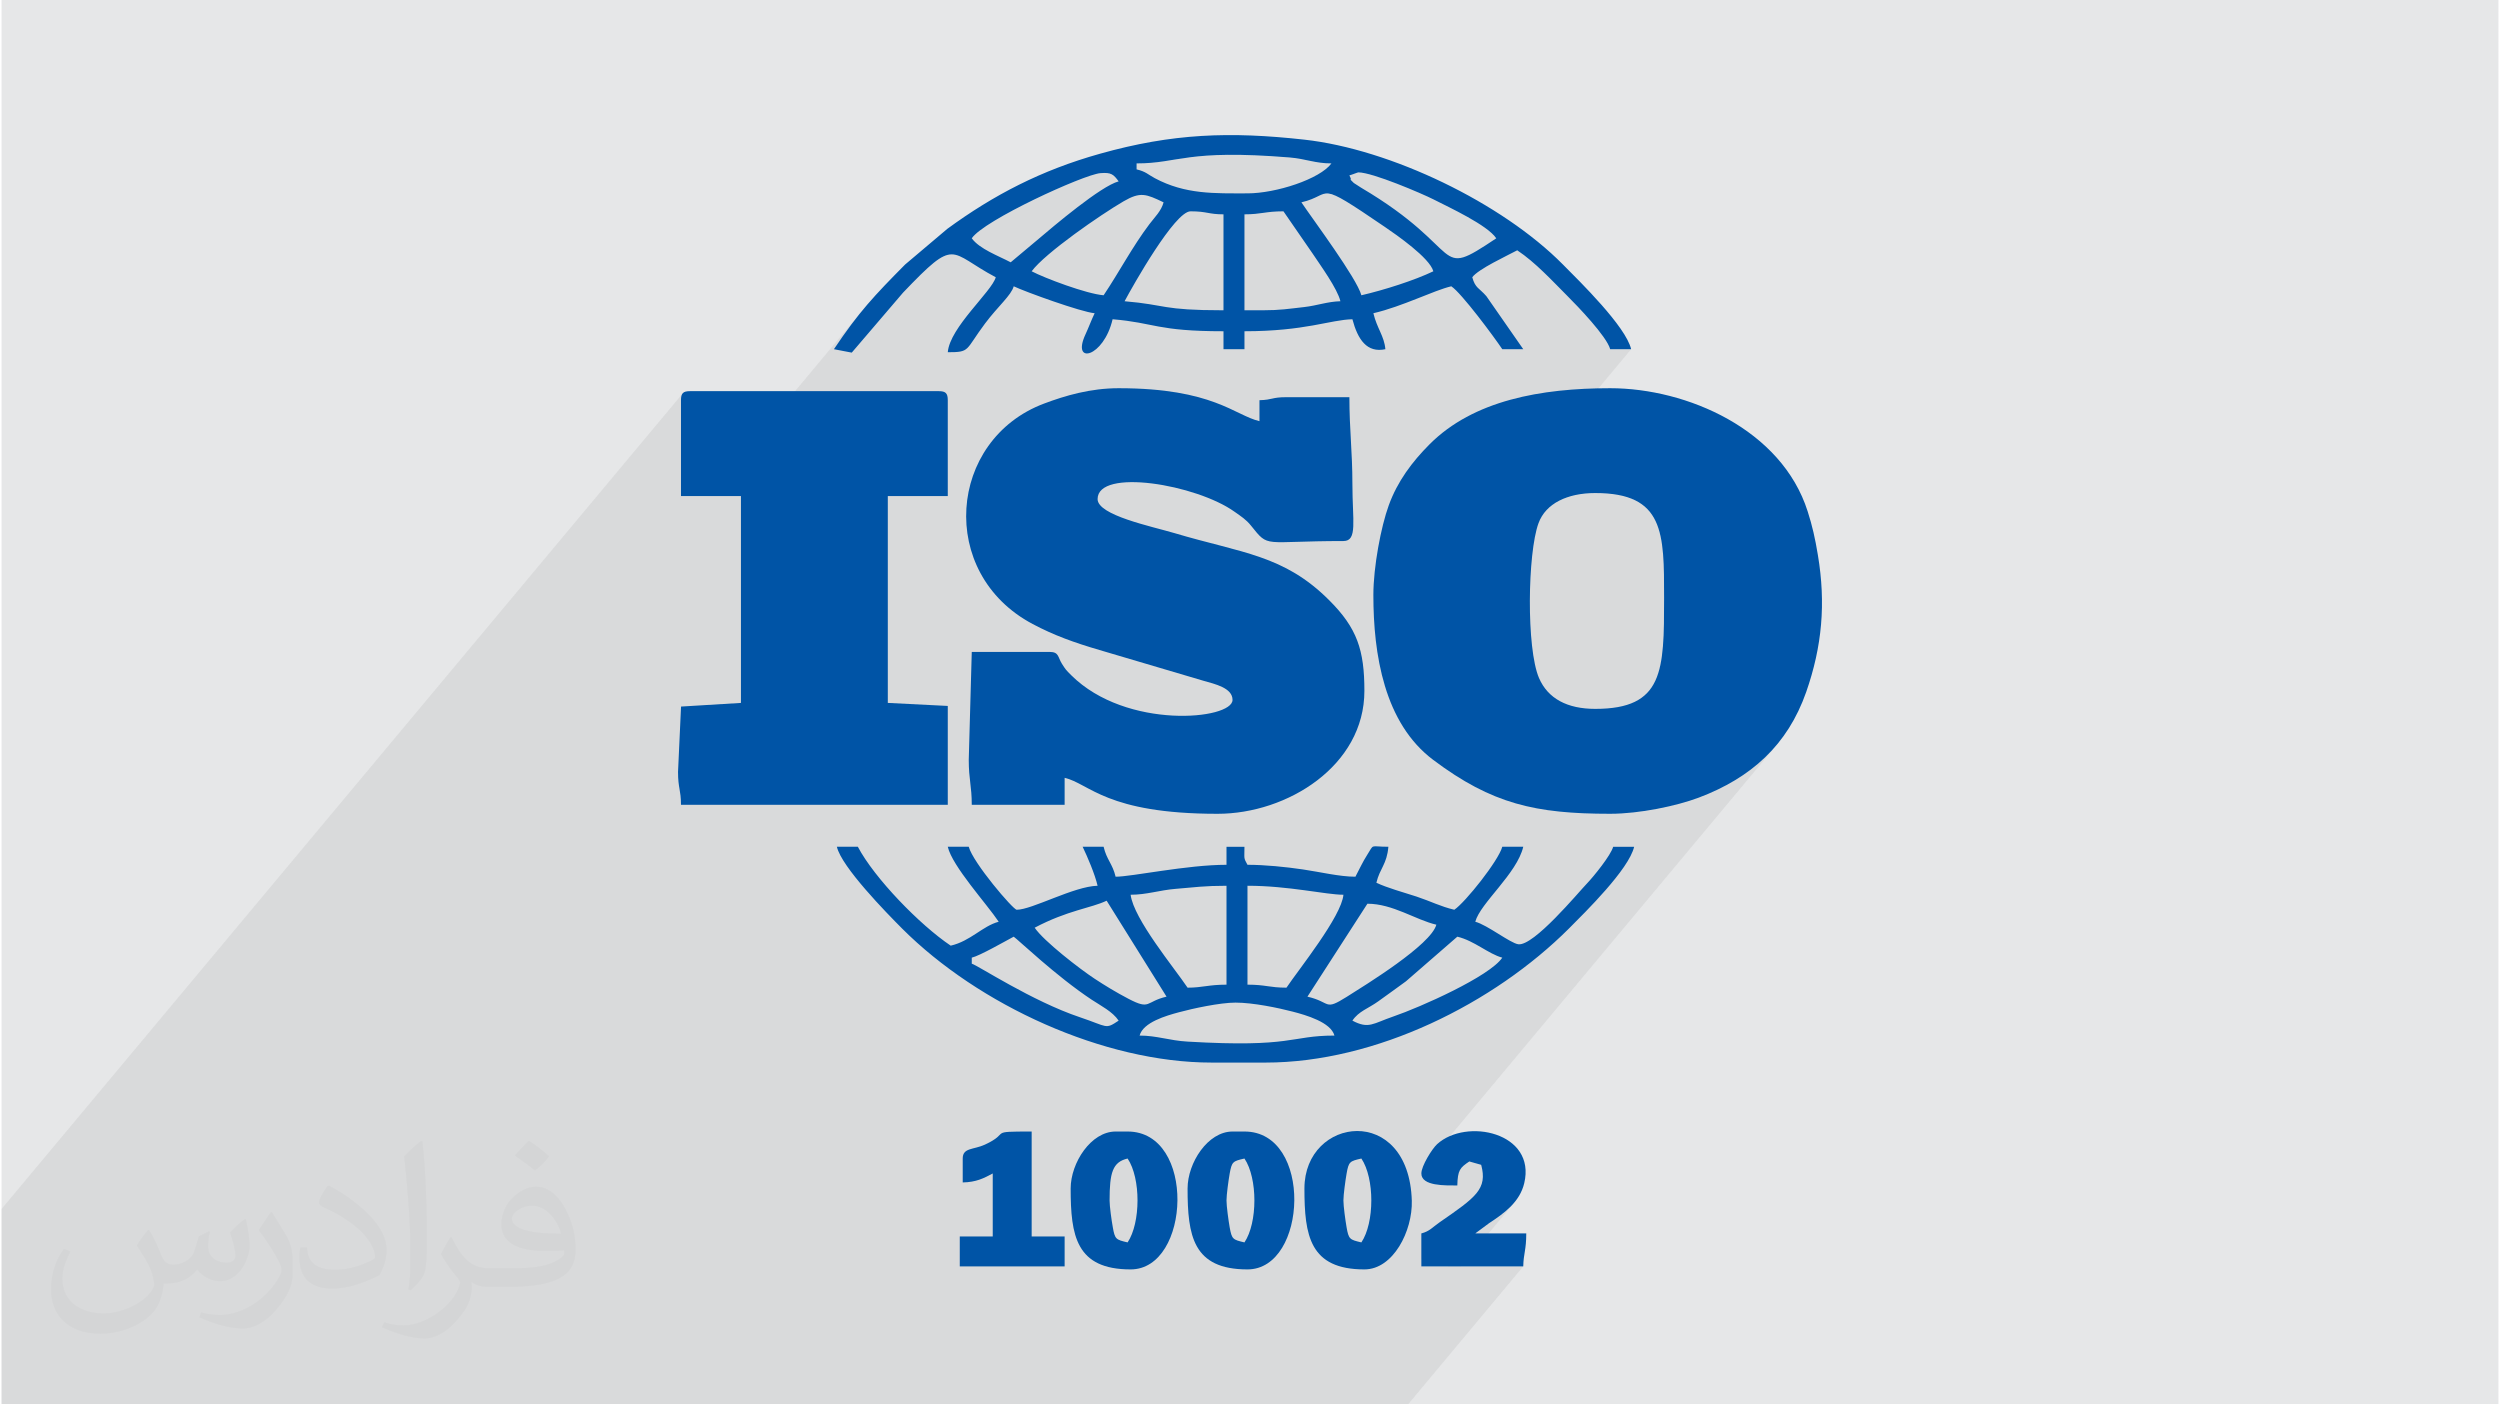
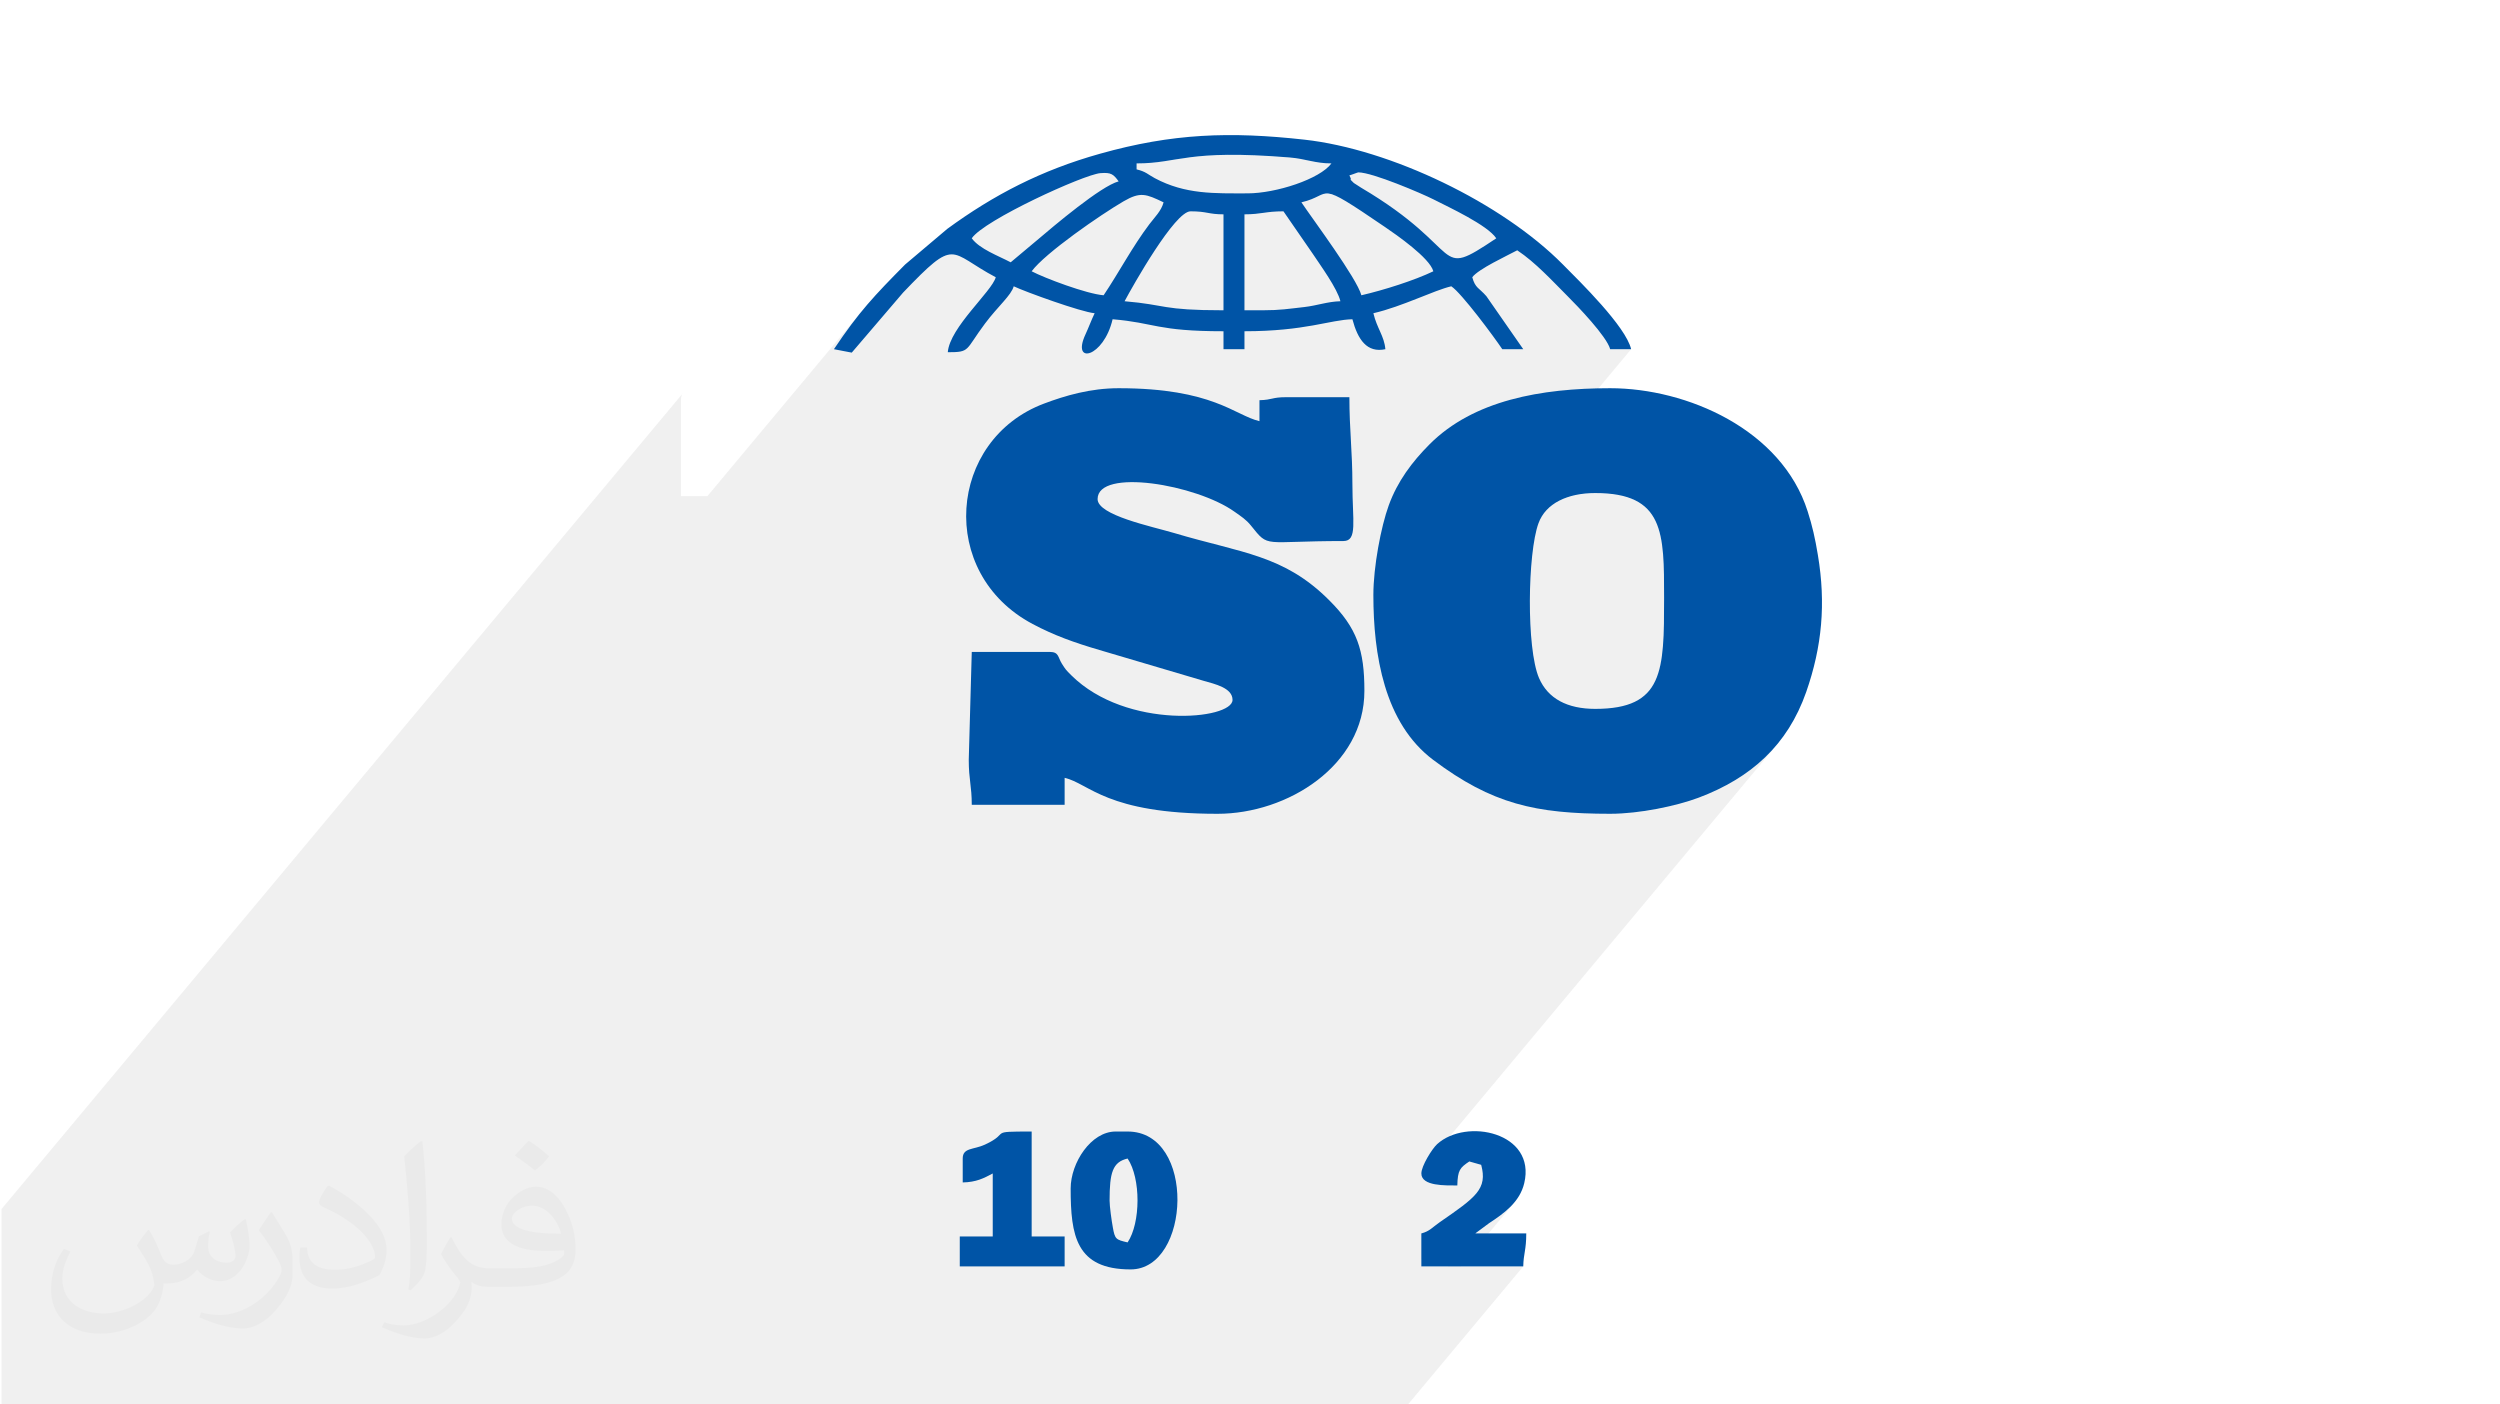
<svg xmlns="http://www.w3.org/2000/svg" xml:space="preserve" width="356px" height="200px" version="1.0" shape-rendering="geometricPrecision" text-rendering="geometricPrecision" image-rendering="optimizeQuality" fill-rule="evenodd" clip-rule="evenodd" viewBox="0 0 35600 20025">
  <g id="Layer_x0020_1">
    <g id="_2395628522032">
-       <path fill="#E6E7E8" d="M0 0l35600 0 0 20025 -35600 0 0 -20025z" />
      <path fill="#373435" fill-opacity="0.031" d="M2102 17538c67,103 111,202 155,311 31,64 48,183 198,183 44,0 107,-14 163,-45 63,-33 111,-82 135,-159l61 -201 145 -72 10 10c-19,76 -24,148 -24,206 0,169 145,233 262,233 68,0 128,-33 128,-95 0,-81 -34,-216 -78,-338 68,-68 136,-136 214,-191l12 6c34,144 53,286 53,381 0,92 -41,195 -75,263 -70,132 -194,237 -344,237 -114,0 -240,-57 -327,-163l-5 0c-83,101 -209,194 -412,194l-63 0c-10,134 -39,229 -82,313 -122,237 -480,404 -817,404 -470,0 -705,-272 -705,-632 0,-223 72,-431 184,-577l92 37c-70,134 -116,261 -116,385 0,338 274,499 591,499 293,0 657,-188 722,-404 -24,-237 -114,-348 -250,-565 42,-72 95,-144 160,-220l13 0 0 0zm5414 -1273c99,62 196,136 290,221 -53,74 -118,142 -201,201 -94,-76 -189,-142 -286,-212 66,-74 131,-146 197,-210zm51 925c-160,0 -291,105 -291,183 0,167 320,219 702,217 -48,-196 -215,-400 -411,-400zm-359 894c208,0 390,-6 528,-41 155,-39 286,-118 286,-171 0,-15 0,-31 -5,-46 -87,9 -186,9 -274,9 -281,0 -496,-64 -581,-223 -22,-43 -36,-93 -36,-148 0,-153 65,-303 181,-406 97,-84 204,-138 313,-138 196,0 354,159 463,408 60,136 101,292 101,490 0,132 -36,243 -118,326 -153,148 -434,204 -865,204l-197 0 0 0 -51 0c-106,0 -184,-19 -244,-66l-10 0c2,24 5,49 5,72 0,97 -32,220 -97,319 -192,286 -400,410 -579,410 -182,0 -405,-70 -606,-161l36 -70c66,27 155,45 279,45 325,0 751,-313 804,-617 -12,-25 -33,-58 -65,-93 -94,-113 -155,-208 -211,-307 49,-95 92,-171 134,-239l16 -2c139,282 265,445 546,445l43 0 0 0 204 0 0 0zm-1406 299c24,-130 26,-276 26,-412l0 -202c0,-377 -48,-925 -87,-1281 68,-75 163,-161 238,-219l21 6c51,449 64,971 64,1450 0,126 -5,250 -17,340 -8,114 -73,200 -214,332l-31 -14 0 0zm-1447 -596c7,177 94,317 397,317 189,0 349,-49 526,-133 31,-15 48,-33 48,-50 0,-111 -84,-257 -228,-391 -138,-126 -322,-237 -494,-311 -58,-25 -77,-52 -77,-76 0,-52 68,-159 123,-235l20 -2c196,103 416,255 579,426 148,157 240,315 240,488 0,128 -39,250 -102,361 -216,109 -446,191 -674,191 -276,0 -465,-129 -465,-434 0,-33 0,-85 12,-151l95 0 0 0zm-500 -502l172 278c63,103 121,214 121,391l0 227c0,183 -117,379 -306,572 -147,132 -278,188 -399,188 -180,0 -386,-56 -623,-159l26 -70c76,21 163,37 270,37 341,-2 690,-251 850,-556 19,-35 27,-68 27,-91 0,-35 -20,-74 -34,-109 -87,-165 -184,-315 -291,-453 56,-88 111,-173 172,-257l15 2 0 0z" />
      <path fill="#373435" fill-opacity="0.078" d="M11870 20025l147 0 101 0 13 0 275 0 60 0 205 0 67 0 70 0 98 0 22 0 91 0 20 0 23 0 64 0 54 0 176 0 155 0 2 0 215 0 222 0 122 0 29 0 24 0 212 0 152 0 122 0 73 0 3 0 49 0 8 0 12 0 22 0 14 0 35 0 34 0 123 0 6 0 196 0 549 0 57 0 110 0 102 0 72 0 1 0 79 0 181 0 14 0 52 0 2 0 54 0 220 0 66 0 229 0 391 0 91 0 2 0 34 0 330 0 175 0 36 0 23 0 92 0 58 0 37 0 270 0 86 0 376 0 75 0 114 0 888 0 1644 -1969 -888 0 772 -924 -64 72 -72 65 -76 61 -79 57 -80 53 -197 146 -392 470 -377 0 0 -102 786 -942 57 -88 29 -93 3 -103 -22 -120 -169 -48 -46 32 -37 29 -29 29 -209 251 -84 -4 -84 -11 -76 -20 -62 -30 -42 -45 -15 -60 7 -46 3 -9 5073 -6075 -88 101 -93 96 -99 89 -105 85 -110 79 -115 74 -121 69 -126 64 -132 59 -137 55 -129 45 -144 42 -157 39 -166 35 -169 29 -171 22 -168 14 -161 5 -194 -2 -184 -5 -177 -10 -169 -14 -146 -18 1396 -1672 65 -81 53 -94 41 -105 31 -118 22 -130 15 -141 9 -154 5 -166 2 -177 0 -190 0 -170 -1 -161 -5 -152 -9 -142 -14 -133 -22 -123 -30 -113 -40 -102 -52 -91 -65 -80 -79 -69 -96 -56 -112 -45 -132 -32 -152 -20 -173 -7 -143 7 -134 21 -124 33 -111 48 -99 60 -83 74 -2243 2686 -10 -24 -51 -154 -44 -158 -35 -161 -27 -153 3616 -4330 -299 0 -34 -79 -61 -96 -81 -107 -92 -111 -97 -110 -94 -101 -84 -88 -66 -66 -83 -84 -85 -86 -86 -87 -88 -86 -91 -84 -92 -81 -94 -75 -97 -69 -67 34 -84 43 -95 49 -98 52 -95 54 -86 54 -69 51 -47 47 -191 230 -39 -41 -28 -25 600 -719 -65 -73 -95 -77 -117 -78 -131 -76 -135 -74 -133 -68 -120 -60 -101 -50 -85 -40 -123 -55 -149 -63 -163 -65 -165 -62 -154 -51 -132 -35 -98 -13 -6 1 -12 4 -14 5 -17 6 -19 7 -20 7 -20 7 -20 6 -233 278 -62 -19 -74 5 -74 31 -97 44 -144 45 -188 226 -17 -24 633 -757 -84 -3 -77 -8 -71 -11 -68 -14 -69 -14 -71 -14 -76 -12 -83 -9 -262 -19 -232 -12 -205 -6 -181 0 -159 3 -140 8 -125 10 -112 13 -101 14 -95 15 -89 15 -88 13 -89 12 -93 10 -99 6 -109 3 -778 931 -13 9 -93 68 628 -752 -26 -34 -23 -27 -23 -22 -26 -17 -30 -12 -35 -7 -44 -1 -53 3 -58 11 -83 24 -102 36 -120 46 -134 55 -143 62 -149 69 -153 72 -152 75 -147 76 -139 77 -128 74 -113 72 -95 67 -72 60 -46 53 -205 244 -24 -8 -56 -7 -57 7 -60 21 -67 38 -75 56 -86 74 -100 94 -115 116 -134 139 -732 856 -255 -49 127 -186 120 -164 115 -149 -2165 2593 -377 0 0 -1367 2 -34 5 -28 8 -22 13 -17 -9715 11632 0 69 0 1367 0 451 0 65 0 354 0 20 0 134 0 265 0 63 753 0 46 0 1 0 161 0 44 0 111 0 30 0 8 0 37 0 2 0 170 0 14 0 28 0 267 0 148 0 292 0 76 0 66 0 58 0 193 0 42 0 45 0 64 0 6 0 12 0 39 0 33 0 173 0 130 0 202 0 262 0 37 0 520 0 113 0 37 0 173 0 189 0 61 0 1 0 7 0 24 0 120 0 62 0 15 0 70 0 54 0 160 0 113 0 139 0 292 0 253 0 24 0 87 0 50 0 113 0 111 0 12 0 216 0 105 0 21 0 158 0 71 0 33 0 211 0 6 0 178 0 7 0 70 0 122 0 148 0 172 0 149 0 452 0 43 0 10 0 251 0 59 0 19 0 10 0 49 0 3 0 140 0 20 0 55 0 3 0 30 0 26 0 264 0 306 0 163 0 108 0 276 0 66 0 229 0 70 0 52 0 8 0 46 0 49 0 214 0 23 0 227 0 68 0 23 0 2 0 8 0 199 0 73 0 93 0 55 0 61 0z" />
      <g>
        <path fill="#0054A6" d="M22722 7030c986,0 982,568 982,1496 0,1041 -7,1581 -982,1581 -398,0 -674,-146 -801,-439 -183,-424 -163,-1784 -8,-2207 104,-286 418,-431 809,-431zm-3163 1453c0,849 154,1827 854,2352 837,629 1461,768 2522,768 417,0 947,-111 1265,-231 744,-281 1265,-749 1530,-1505 227,-650 282,-1263 167,-1952 -40,-243 -80,-418 -146,-624 -371,-1168 -1722,-1756 -2816,-1756 -987,0 -1950,173 -2575,800 -248,249 -457,526 -582,871 -110,303 -219,874 -219,1277z" />
        <path fill="#0054A6" d="M17551 9979c0,283 -1513,430 -2299,-351 -78,-77 -81,-82 -134,-165 -60,-96 -41,-168 -174,-168l-1111 0 -43 1539c0,284 43,370 43,641l1324 0 0 -385c356,83 593,513 2180,513 998,0 2094,-687 2094,-1752 0,-582 -103,-895 -502,-1293 -647,-648 -1247,-671 -2206,-957 -324,-96 -1096,-254 -1096,-485 0,-445 1407,-211 1955,182 92,65 163,110 232,196 263,327 154,220 1318,220 204,0 128,-286 128,-812 0,-470 -43,-774 -43,-1239l-897 0c-215,0 -192,38 -385,43l0 299c-353,-83 -662,-470 -2008,-470 -403,0 -763,106 -1063,219 -1371,515 -1528,2419 -163,3143 303,161 595,266 954,371l1484 439c160,46 412,100 412,272z" />
-         <path fill="#0054A6" d="M9687 5706l0 1367 855 0 0 2949 -854 52 -43 931c0,237 42,253 42,470l3804 0 0 -1410 -855 -43 0 -2949 855 0 0 -1367c0,-99 -30,-129 -129,-129l-3546 0c-99,0 -129,30 -129,129z" />
-         <path fill="#0054A6" d="M17593 14295c250,0 610,75 813,128 194,50 547,152 598,342 -638,0 -584,175 -2094,86 -262,-15 -438,-86 -684,-86 51,-190 380,-284 563,-333 195,-53 584,-137 804,-137zm-3760 -641c113,-26 472,-232 598,-299 61,41 605,563 1111,898 133,88 299,170 385,299 -194,129 -149,87 -551,-48 -683,-229 -1462,-743 -1543,-764l0 -86zm5427 898c89,-134 227,-173 367,-274 145,-106 260,-185 397,-287l732 -636c242,57 445,247 641,299 -179,267 -1170,708 -1554,839 -290,99 -349,183 -583,59zm-641 -342l855 -1325c362,0 689,231 983,299 -78,289 -1008,858 -1280,1030 -324,203 -215,76 -558,-4zm-3889 -983c473,-250 808,-280 1026,-385l854 1368c-304,71 -226,196 -542,31 -176,-92 -332,-187 -484,-287 -207,-136 -726,-536 -854,-727zm3590 855c-244,0 -296,-43 -556,-43l0 -1410c591,0 1117,128 1368,128 -26,308 -640,1068 -812,1325zm-2222 -1325c230,0 410,-65 642,-84 265,-22 414,-44 725,-44l0 1410c-259,0 -342,43 -555,43 -189,-282 -768,-978 -812,-1325zm1153 2393l770 0c1579,0 3260,-846 4327,-1912 235,-236 854,-843 929,-1165l-299 0c-33,122 -279,425 -374,524 -126,131 -759,896 -979,866 -113,-15 -442,-276 -613,-321 71,-266 595,-686 684,-1069l-299 0c-53,198 -527,793 -684,898 -196,-46 -332,-119 -539,-188 -188,-61 -419,-124 -572,-197 48,-205 150,-262 171,-513 -274,0 -195,-50 -306,122 -58,90 -109,201 -164,305 -225,0 -505,-68 -750,-104 -245,-36 -541,-66 -789,-66 -58,-105 -43,-80 -43,-257l-256 0 0 257c-566,0 -1351,170 -1581,170 -44,-186 -128,-241 -171,-427l-299 0c70,147 174,388 213,556 -336,7 -935,342 -1153,342 -51,0 -623,-670 -684,-898l-299 0c64,278 556,814 726,1069 -230,61 -402,276 -684,341 -439,-294 -1088,-962 -1324,-1410l-299 0c66,288 709,944 929,1165 1091,1092 2876,1912 4412,1912z" />
        <path fill="#0054A6" d="M17978 4424l-257 0 0 -1368c244,0 296,-43 556,-43l419 607c106,160 351,496 393,675 -187,5 -331,62 -516,83 -226,25 -338,46 -595,46zm-1026 -1411c238,0 254,43 470,43l0 1368c-891,0 -806,-78 -1410,-129 120,-226 716,-1282 940,-1282zm-1239 1197c-245,-20 -842,-245 -1026,-342 191,-260 988,-810 1311,-998 240,-139 319,-105 570,15 -34,125 -124,208 -202,311 -245,325 -429,680 -653,1014zm2820 -1325c469,-109 173,-342 1189,350 163,111 641,442 692,633 -271,130 -702,267 -1026,342 -65,-243 -687,-1075 -855,-1325zm684 -384c50,-14 117,-43 128,-43 203,0 904,301 1069,384 234,119 771,367 897,556 -910,609 -401,179 -1927,-722 -3,-1 -103,-67 -104,-67 -106,-108 0,12 -63,-108zm-4829 1239c-178,-94 -443,-189 -555,-342 173,-259 1595,-909 1834,-929 157,-14 188,20 260,117 -255,68 -922,634 -1167,842l-372 312zm3376 -983c-467,0 -886,17 -1322,-217 -96,-51 -126,-94 -259,-125l0 -85c611,0 697,-205 2179,-85 235,19 362,85 599,85 -164,223 -790,427 -1197,427zm-5897 2222l255 49 732 -856c768,-803 643,-577 1321,-219 -55,203 -655,714 -684,1069 325,0 243,-24 531,-409 185,-247 375,-403 409,-531 162,78 967,369 1154,384 -46,95 -85,203 -131,302 -204,440 260,330 387,-216 603,50 626,171 1581,171l0 256 299 0 0 -256c867,0 1224,-164 1539,-171 77,290 207,483 470,427 -16,-188 -121,-299 -171,-513 415,-96 862,-326 1111,-384 149,100 608,719 727,897l299 0 -526 -756c-104,-120 -158,-112 -201,-270 87,-117 491,-304 641,-384 261,174 496,432 716,652 145,145 560,575 609,758l299 0c-75,-324 -732,-965 -972,-1207 -869,-880 -2459,-1645 -3689,-1781 -1058,-117 -1878,-90 -2912,201 -838,235 -1515,587 -2177,1071l-602 509c-435,439 -661,678 -1015,1207z" />
-         <path fill="#0054A6" d="M17465 17116c0,-82 28,-284 45,-382 31,-172 45,-178 211,-216 190,283 188,916 0,1196 -166,-39 -180,-44 -211,-216 -17,-98 -45,-300 -45,-382zm-555 -171c0,670 74,1154 854,1154 858,0 937,-1966 -43,-1966l-170 0c-353,0 -641,447 -641,812z" />
        <path fill="#0054A6" d="M15798 17116c0,-398 43,-548 257,-598 190,283 187,916 0,1196 -167,-39 -181,-44 -211,-216 -18,-98 -46,-300 -46,-382zm-555 -171c0,670 75,1154 855,1154 857,0 937,-1966 -43,-1966l-171 0c-352,0 -641,447 -641,812z" />
-         <path fill="#0054A6" d="M19132 17116c0,-82 28,-284 45,-382 30,-172 45,-178 211,-216 190,283 188,916 0,1196 -166,-39 -181,-44 -211,-216 -17,-98 -45,-300 -45,-382zm-556 -171c0,670 75,1154 855,1154 412,0 688,-550 676,-979 -41,-1390 -1531,-1203 -1531,-175z" />
        <path fill="#0054A6" d="M20243 16731c0,184 349,171 513,171 5,-218 37,-252 171,-342l169 48c92,345 -74,461 -588,816 -112,78 -144,130 -265,162l0 470 1453 0c4,-186 43,-233 43,-470l-727 0 197 -146c214,-140 437,-301 501,-570 173,-723 -826,-937 -1243,-556 -70,64 -224,310 -224,417z" />
        <path fill="#0054A6" d="M13704 16518l0 341c195,-4 300,-60 428,-128l0 898 -470 0 0 427 1495 0 0 -427 -470 0 0 -1496c-642,0 -285,10 -667,187 -163,75 -316,41 -316,198z" />
      </g>
    </g>
  </g>
</svg>